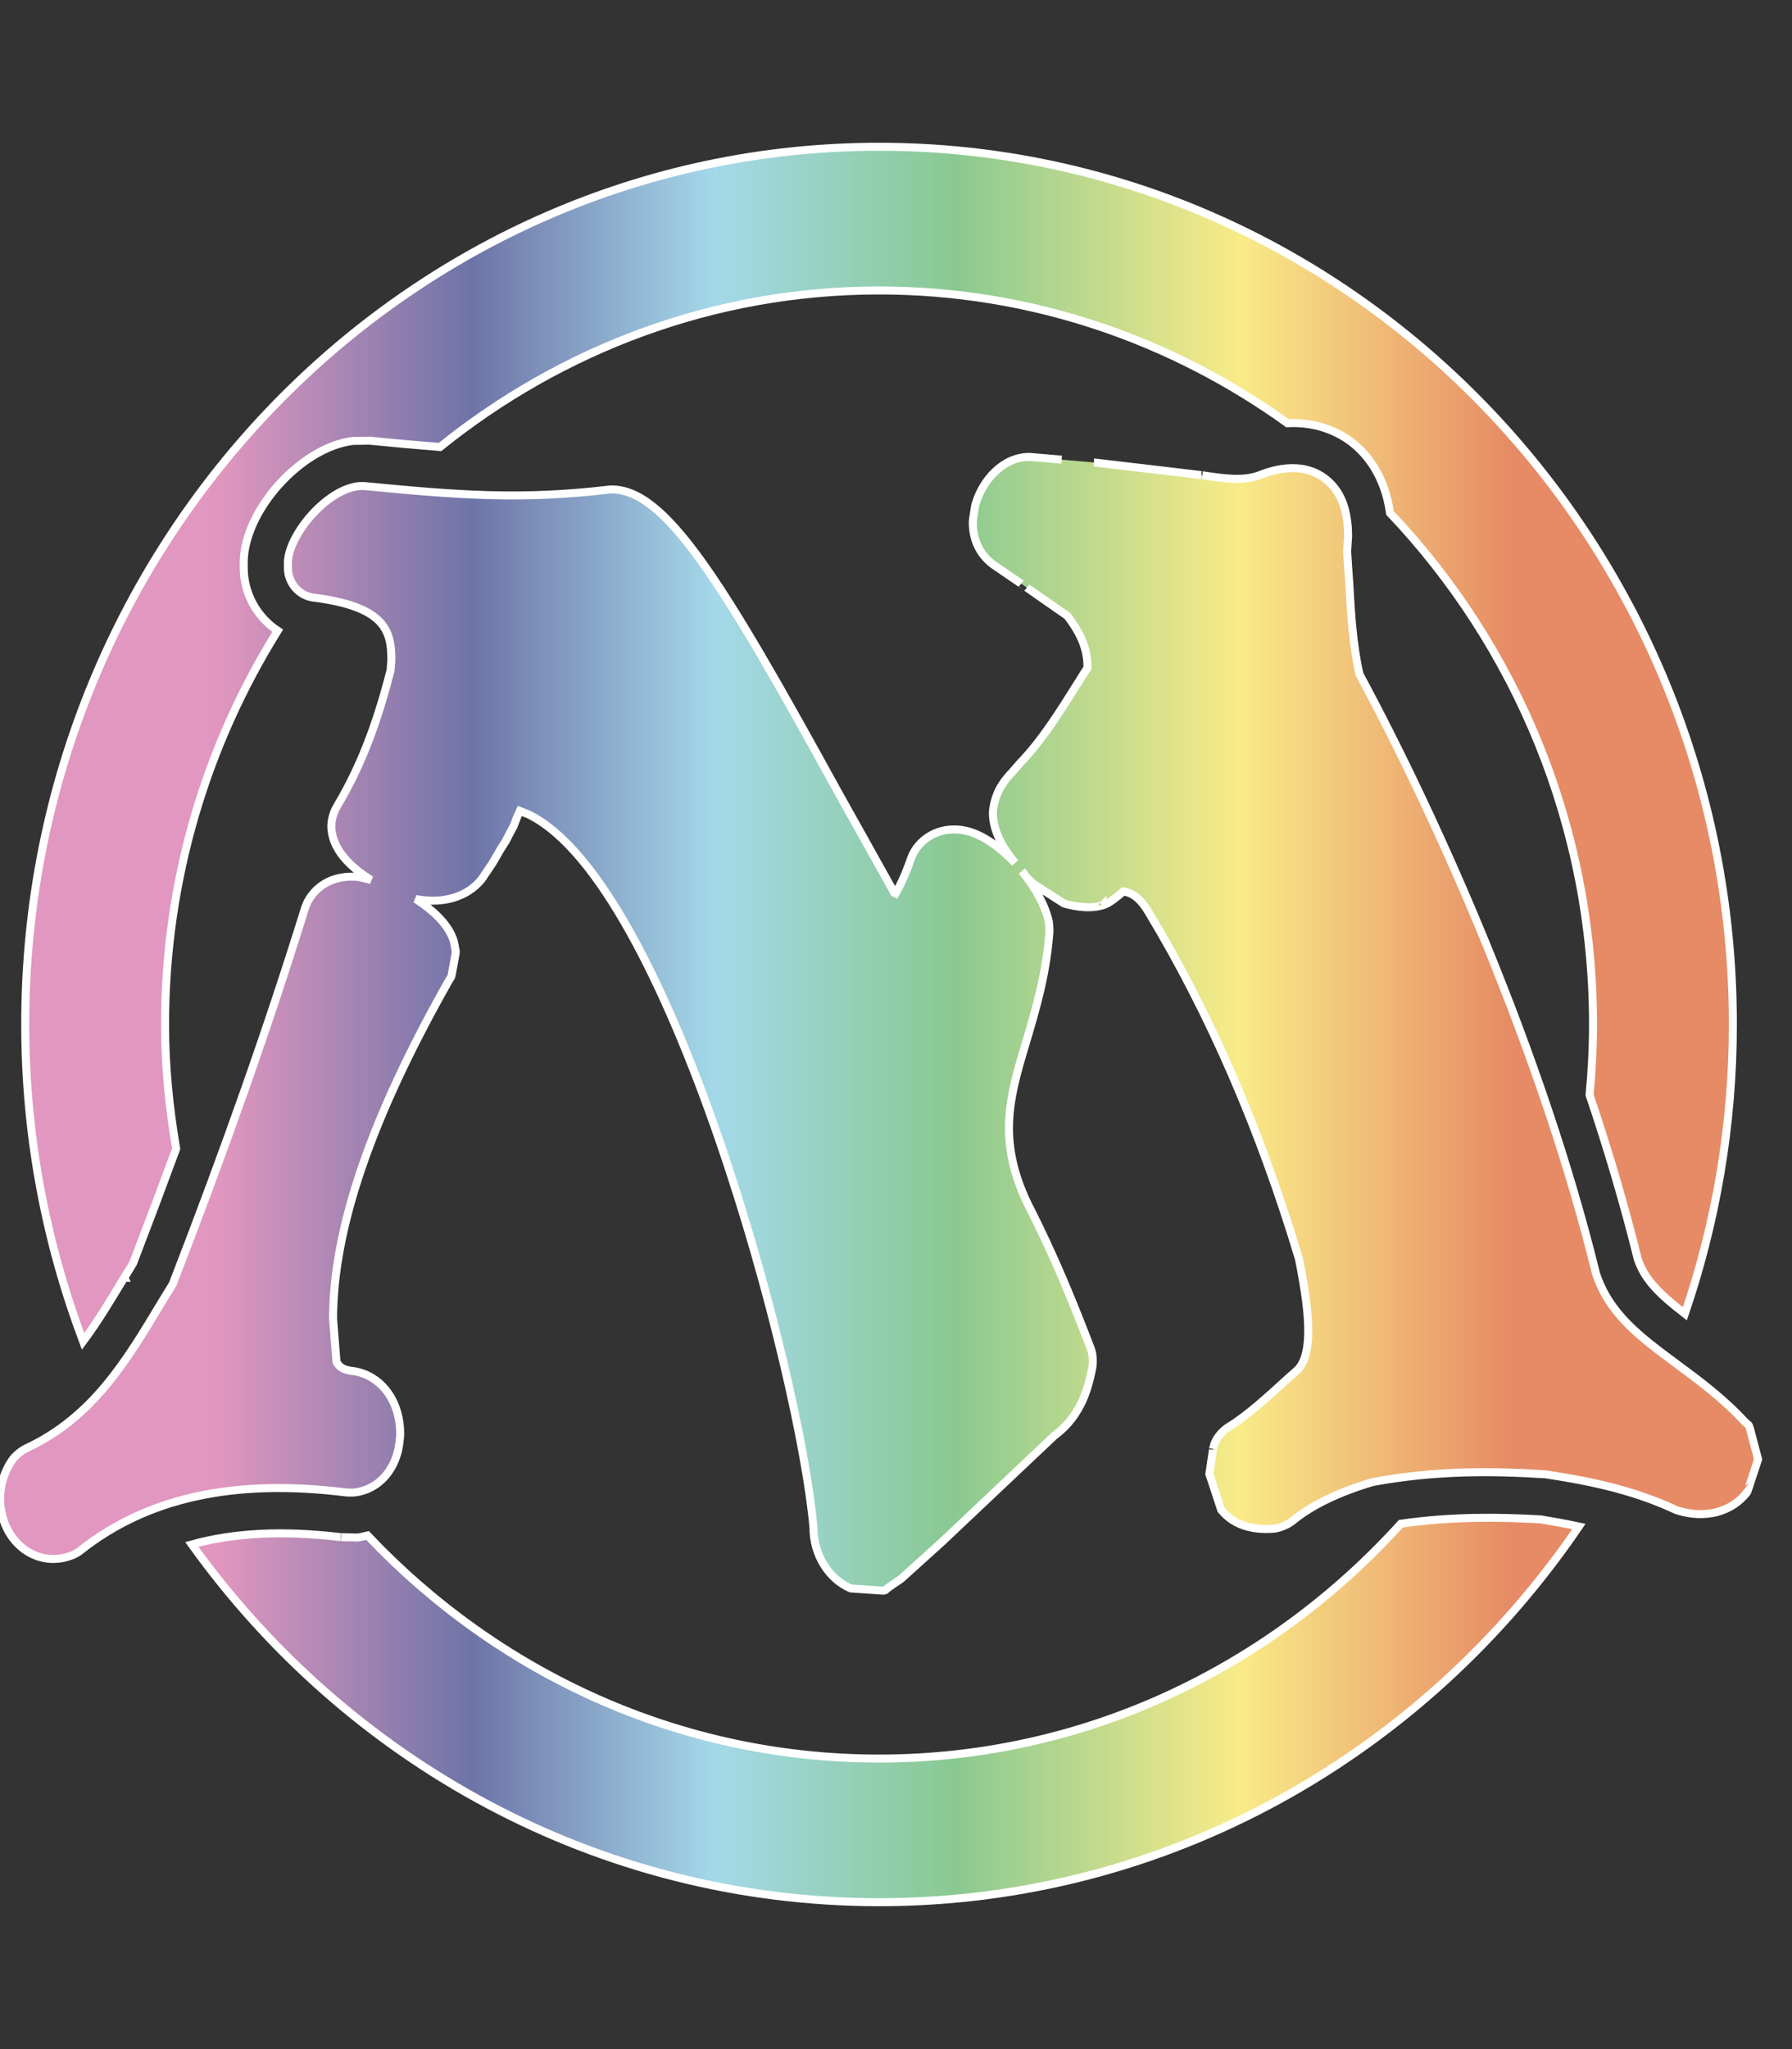
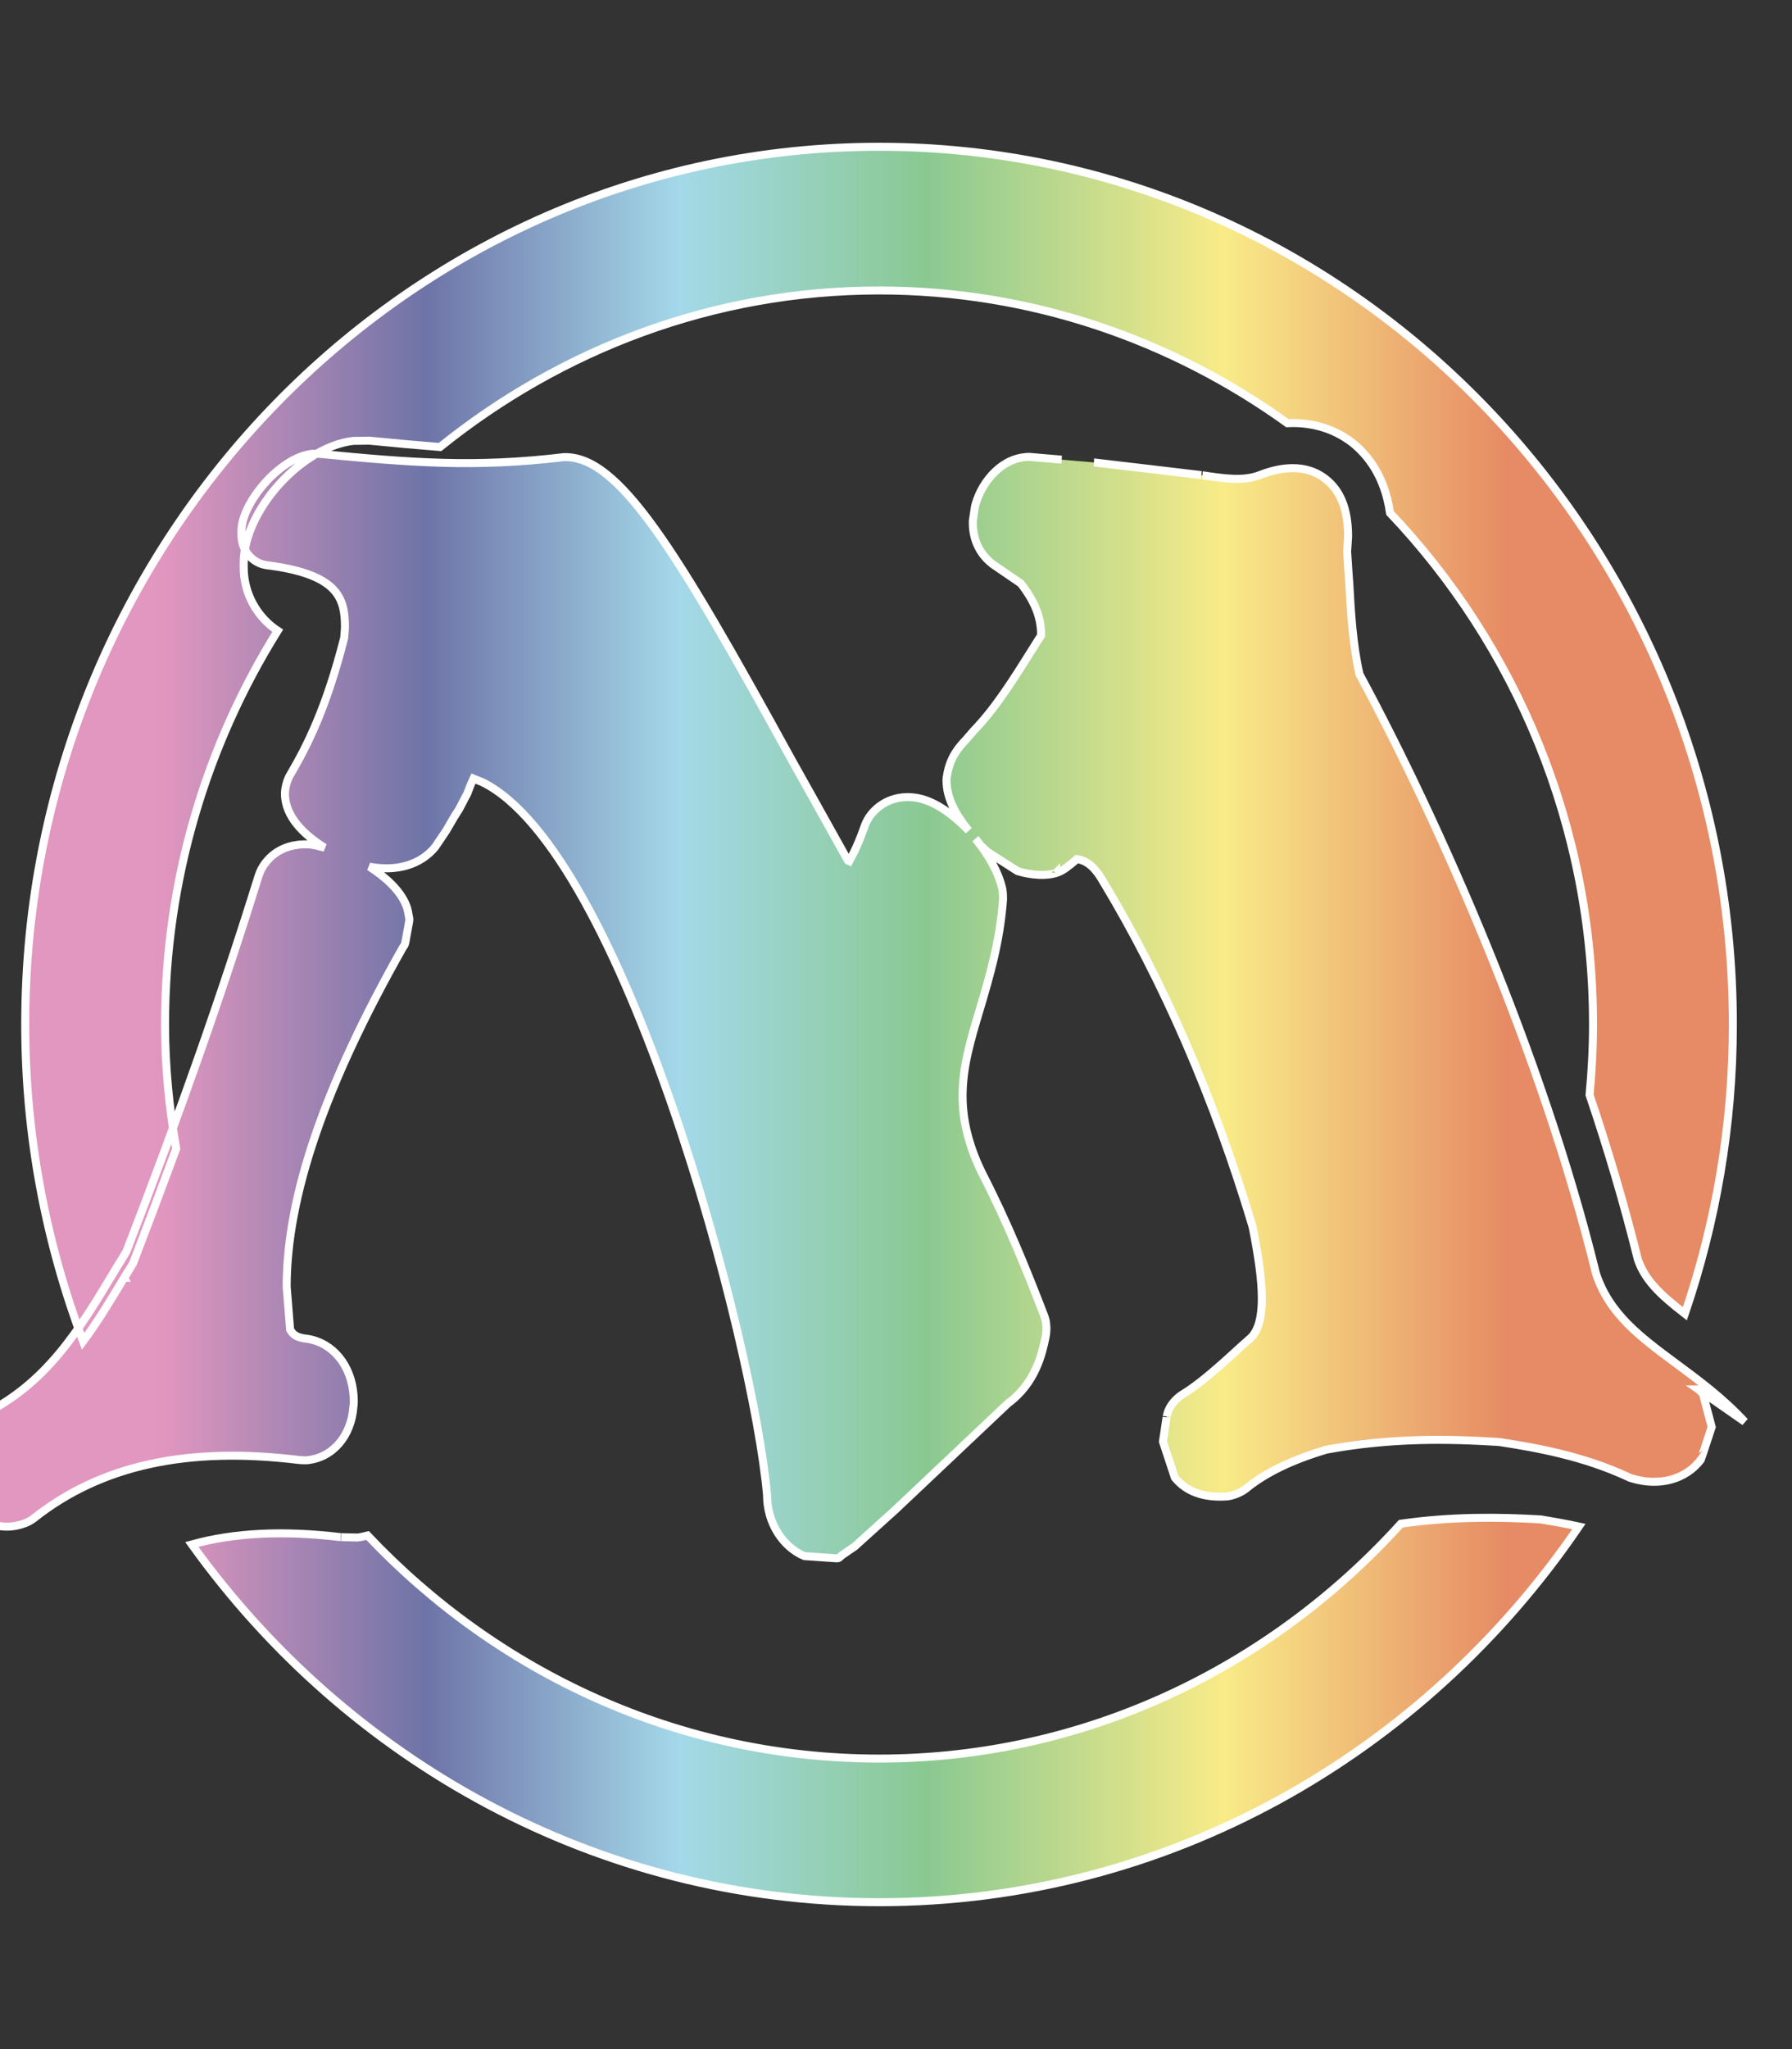
<svg xmlns="http://www.w3.org/2000/svg" width="28" height="32" version="1.1">
  <rect width="100%" height="100%" fill="#333333" stroke="none" />
  <title>Special</title>
  <defs>
    <linearGradient spreadMethod="pad" y2="0" x2="1" y1="0" x1="0" id="svg_7">
      <stop offset="0" stop-opacity="0.98" stop-color="#e599c2" />
      <stop offset="0.121" stop-opacity="0.977" stop-color="#e599c2" />
      <stop offset="0.266" stop-opacity="0.98" stop-color="#6f75aa" />
      <stop offset="0.406" stop-opacity="0.98" stop-color="#a6dced" />
      <stop offset="0.543" stop-opacity="0.98" stop-color="#8bcc93" />
      <stop offset="0.707" stop-opacity="0.98" stop-color="#fdef8a" />
      <stop offset="0.863" stop-opacity="0.98" stop-color="#ea8d66" />
      <stop offset="1" stop-opacity="0.98" stop-color="#ea8d66" />
    </linearGradient>
  </defs>
  <g>
-     <path id="svg_1" stroke="white" stroke-width="0.125" d="m27.262,22.203c-0.346,-0.374 -0.716,-0.645 -1.071,-0.908c-0.563,-0.417 -1.046,-0.774 -1.254,-1.408c-0.838,-3.414 -2.456,-7.064 -3.695,-9.357c-0.103,-0.456 -0.134,-0.941 -0.159,-1.411c-0.003,-0.012 -0.031,-0.461 -0.034,-0.508c0.003,-0.043 0.015,-0.23 0.015,-0.233c0,-0.424 -0.119,-0.715 -0.35,-0.896c-0.389,-0.307 -0.881,-0.12 -1.04,-0.059c-0.253,0.093 -0.544,0.05 -0.881,0c0.014,0 -1.697,-0.201 -1.697,-0.201c0.002,0 -1.009,-0.087 -1.009,-0.087c-0.424,0 -0.734,0.374 -0.839,0.724c-0.008,0.024 -0.014,0.047 -0.017,0.07l-0.025,0.167c-0.006,0.026 -0.006,0.052 -0.006,0.079c0.003,0.269 0.122,0.505 0.333,0.651l0.418,0.286c-0.003,-0.003 0.563,0.395 0.725,0.505c0.216,0.28 0.316,0.523 0.316,0.8l0,0.012c-0.051,0.076 -0.131,0.207 -0.131,0.207c-0.301,0.479 -0.582,0.929 -0.921,1.279c-0.015,0.018 -0.122,0.141 -0.122,0.141c-0.094,0.099 -0.25,0.265 -0.296,0.561c-0.005,0.023 -0.008,0.049 -0.008,0.073c0,0.275 0.139,0.532 0.346,0.786c-0.233,-0.245 -0.503,-0.438 -0.753,-0.499c-0.307,-0.073 -0.6,0.023 -0.782,0.26c-0.031,0.041 -0.068,0.108 -0.085,0.155c-0.097,0.28 -0.182,0.449 -0.245,0.561c-0.006,-0.003 -0.015,-0.003 -0.02,-0.006c-0.187,-0.339 -0.886,-1.586 -0.886,-1.586c-1.813,-3.3 -2.701,-4.746 -3.556,-4.717c-1.379,0.164 -2.362,0.09 -3.821,-0.052c-0.031,-0.003 -0.079,-0.003 -0.111,0c-0.512,0.058 -1.103,0.777 -1.103,1.201l0,0.072c0,0.234 0.167,0.435 0.395,0.467l0.071,0.009c1.063,0.149 1.151,0.526 1.151,0.964c0,0 -0.006,0.099 -0.012,0.161c-0.276,1.083 -0.571,1.676 -0.85,2.149c-0.043,0.073 -0.076,0.198 -0.076,0.283c0,0.356 0.293,0.642 0.619,0.844c-0.082,-0.018 -0.17,-0.047 -0.245,-0.05c-0.477,-0.023 -0.679,0.266 -0.744,0.389c-0.014,0.026 -0.034,0.079 -0.043,0.105c-0.571,1.837 -1.228,3.704 -2.064,5.864c-0.034,0.058 -0.173,0.283 -0.173,0.283c-0.557,0.929 -1.08,1.802 -2.121,2.287c-0.074,0.035 -0.168,0.114 -0.216,0.181c-0.122,0.178 -0.188,0.385 -0.188,0.604c0,0.222 0.068,0.438 0.194,0.608c0.222,0.298 0.583,0.409 0.918,0.28c0.045,-0.015 0.105,-0.049 0.142,-0.079c1.043,-0.826 2.399,-1.124 4.147,-0.908c0.034,0.003 0.088,0.005 0.119,0.003c0.398,-0.038 0.691,-0.374 0.725,-0.836c0.003,-0.005 0.006,-0.081 0.006,-0.081c0,-0.482 -0.261,-0.864 -0.651,-0.964c-0.023,-0.006 -0.046,-0.012 -0.071,-0.015c-0.179,-0.017 -0.23,-0.07 -0.273,-0.143c-0.009,-0.099 -0.054,-0.671 -0.054,-0.671c0,-1.408 0.594,-3.143 1.816,-5.298c0.028,-0.044 0.028,-0.032 0.039,-0.082l0.06,-0.33c0.002,-0.018 0.002,-0.026 0.002,-0.032c0,-0.009 -0.002,-0.009 -0.008,-0.044l-0.012,-0.067c-0.006,-0.034 -0.017,-0.073 -0.031,-0.105c-0.091,-0.228 -0.315,-0.435 -0.574,-0.602c0.426,0.082 0.802,-0.029 1.029,-0.307l0.173,-0.257l0.122,-0.21l0.08,-0.126l0.111,-0.213c0.012,-0.015 0.023,-0.044 0.028,-0.061c0,0 0.074,-0.193 0.079,-0.202c0.071,0.029 0.14,0.055 0.14,0.055c2.206,1.078 4.241,8.729 4.452,11.136l0,0.006c0,0.409 0.231,0.797 0.583,0.946c0,0 0.466,0.032 0.466,0.032c0.097,0.009 0.06,-0.005 0.143,-0.061l0.176,-0.12l0.634,-0.572l1.763,-1.665c0.435,-0.319 0.534,-0.783 0.586,-1.031c0.008,-0.035 0.014,-0.087 0.014,-0.135s-0.006,-0.093 -0.011,-0.126l-0.006,-0.017c-0.003,-0.023 -0.012,-0.038 -0.017,-0.058c-0.27,-0.701 -0.574,-1.457 -0.977,-2.24c-0.199,-0.409 -0.299,-0.803 -0.299,-1.192c0,-0.455 0.125,-0.873 0.271,-1.358c0.153,-0.517 0.312,-1.049 0.361,-1.708c0,-0.009 0,-0.021 0,-0.035c0,-0.041 -0.003,-0.09 -0.009,-0.126c-0.06,-0.266 -0.219,-0.544 -0.421,-0.789c0.042,0.044 0.06,0.09 0.111,0.132c0.006,0.006 0.071,0.067 0.071,0.067c0.006,0.003 0.474,0.304 0.474,0.304c0.071,0.023 0.358,0.102 0.6,0.032c0,0 0.003,-0.003 0.003,-0.003s0,0.003 -0.003,0.003c0.06,-0.018 0.111,-0.047 0.162,-0.084c0.057,-0.041 0.114,-0.088 0.167,-0.135c0.108,0.017 0.247,0.07 0.401,0.336c0.953,1.577 1.74,3.393 2.343,5.403c0.097,0.484 0.145,0.844 0.145,1.121c0,0.382 -0.091,0.529 -0.162,0.607l-0.159,0.141c-0.316,0.289 -0.64,0.584 -0.913,0.748c-0.105,0.064 -0.213,0.184 -0.242,0.306l-0.009,0.035c0,-0.006 -0.06,0.4 -0.06,0.4l0.185,0.561c0.179,0.222 0.455,0.321 0.816,0.295c0.091,-0.008 0.222,-0.061 0.295,-0.12c0.307,-0.251 0.717,-0.449 1.257,-0.61c1.017,-0.187 1.902,-0.17 2.701,-0.12c0.588,0.09 1.316,0.221 2.015,0.546c0.017,0.009 0.037,0.018 0.06,0.023c0.426,0.129 0.839,0.018 1.075,-0.292c0.003,0 0.17,-0.511 0.17,-0.511l-0.127,-0.482c-0.023,-0.076 -0.026,-0.05 -0.08,-0.105l-0.001,0zm-25.32,-2.249c0,0 0.094,-0.152 0.137,-0.225c0.239,-0.622 0.461,-1.212 0.674,-1.79c-0.108,-0.631 -0.174,-1.276 -0.174,-1.939c0,-2.263 0.651,-4.372 1.76,-6.15c-0.321,-0.211 -0.531,-0.579 -0.531,-0.988l0,-0.073c0,-0.812 0.895,-1.808 1.711,-1.904c0,0 0.253,-0.003 0.256,-0.003c0.401,0.04 0.759,0.072 1.1,0.099c1.893,-1.524 4.273,-2.445 6.862,-2.445c2.371,0 4.569,0.771 6.379,2.073c0.464,-0.023 0.799,0.138 1.017,0.307c0.234,0.187 0.504,0.52 0.586,1.095c1.961,2.064 3.172,4.88 3.172,7.987c0,0.371 -0.02,0.739 -0.054,1.101c0.287,0.849 0.543,1.714 0.753,2.564c0.108,0.324 0.35,0.555 0.736,0.853c0.483,-1.416 0.75,-2.935 0.75,-4.518c0,-7.558 -5.986,-13.706 -13.341,-13.706s-13.341,6.148 -13.341,13.706c0,1.746 0.325,3.411 0.904,4.95c0.225,-0.301 0.426,-0.636 0.643,-0.996l0.001,0.002zm22.133,3.774c0.191,0.032 0.392,0.067 0.595,0.111c-2.414,3.543 -6.413,5.867 -10.933,5.867c-4.401,0 -8.309,-2.202 -10.74,-5.587c0.666,-0.184 1.433,-0.221 2.326,-0.114c-0.006,0 0.264,0.006 0.264,0.006c0.054,-0.006 0.106,-0.02 0.156,-0.032c2.03,2.146 4.861,3.484 7.993,3.484c3.218,0 6.115,-1.419 8.153,-3.668c0.805,-0.114 1.527,-0.105 2.186,-0.067z" fill="url(#svg_7)" />
+     <path id="svg_1" stroke="white" stroke-width="0.125" d="m27.262,22.203c-0.346,-0.374 -0.716,-0.645 -1.071,-0.908c-0.563,-0.417 -1.046,-0.774 -1.254,-1.408c-0.838,-3.414 -2.456,-7.064 -3.695,-9.357c-0.103,-0.456 -0.134,-0.941 -0.159,-1.411c-0.003,-0.012 -0.031,-0.461 -0.034,-0.508c0.003,-0.043 0.015,-0.23 0.015,-0.233c0,-0.424 -0.119,-0.715 -0.35,-0.896c-0.389,-0.307 -0.881,-0.12 -1.04,-0.059c-0.253,0.093 -0.544,0.05 -0.881,0c0.014,0 -1.697,-0.201 -1.697,-0.201c0.002,0 -1.009,-0.087 -1.009,-0.087c-0.424,0 -0.734,0.374 -0.839,0.724c-0.008,0.024 -0.014,0.047 -0.017,0.07l-0.025,0.167c-0.006,0.026 -0.006,0.052 -0.006,0.079c0.003,0.269 0.122,0.505 0.333,0.651l0.418,0.286c0.216,0.28 0.316,0.523 0.316,0.8l0,0.012c-0.051,0.076 -0.131,0.207 -0.131,0.207c-0.301,0.479 -0.582,0.929 -0.921,1.279c-0.015,0.018 -0.122,0.141 -0.122,0.141c-0.094,0.099 -0.25,0.265 -0.296,0.561c-0.005,0.023 -0.008,0.049 -0.008,0.073c0,0.275 0.139,0.532 0.346,0.786c-0.233,-0.245 -0.503,-0.438 -0.753,-0.499c-0.307,-0.073 -0.6,0.023 -0.782,0.26c-0.031,0.041 -0.068,0.108 -0.085,0.155c-0.097,0.28 -0.182,0.449 -0.245,0.561c-0.006,-0.003 -0.015,-0.003 -0.02,-0.006c-0.187,-0.339 -0.886,-1.586 -0.886,-1.586c-1.813,-3.3 -2.701,-4.746 -3.556,-4.717c-1.379,0.164 -2.362,0.09 -3.821,-0.052c-0.031,-0.003 -0.079,-0.003 -0.111,0c-0.512,0.058 -1.103,0.777 -1.103,1.201l0,0.072c0,0.234 0.167,0.435 0.395,0.467l0.071,0.009c1.063,0.149 1.151,0.526 1.151,0.964c0,0 -0.006,0.099 -0.012,0.161c-0.276,1.083 -0.571,1.676 -0.85,2.149c-0.043,0.073 -0.076,0.198 -0.076,0.283c0,0.356 0.293,0.642 0.619,0.844c-0.082,-0.018 -0.17,-0.047 -0.245,-0.05c-0.477,-0.023 -0.679,0.266 -0.744,0.389c-0.014,0.026 -0.034,0.079 -0.043,0.105c-0.571,1.837 -1.228,3.704 -2.064,5.864c-0.034,0.058 -0.173,0.283 -0.173,0.283c-0.557,0.929 -1.08,1.802 -2.121,2.287c-0.074,0.035 -0.168,0.114 -0.216,0.181c-0.122,0.178 -0.188,0.385 -0.188,0.604c0,0.222 0.068,0.438 0.194,0.608c0.222,0.298 0.583,0.409 0.918,0.28c0.045,-0.015 0.105,-0.049 0.142,-0.079c1.043,-0.826 2.399,-1.124 4.147,-0.908c0.034,0.003 0.088,0.005 0.119,0.003c0.398,-0.038 0.691,-0.374 0.725,-0.836c0.003,-0.005 0.006,-0.081 0.006,-0.081c0,-0.482 -0.261,-0.864 -0.651,-0.964c-0.023,-0.006 -0.046,-0.012 -0.071,-0.015c-0.179,-0.017 -0.23,-0.07 -0.273,-0.143c-0.009,-0.099 -0.054,-0.671 -0.054,-0.671c0,-1.408 0.594,-3.143 1.816,-5.298c0.028,-0.044 0.028,-0.032 0.039,-0.082l0.06,-0.33c0.002,-0.018 0.002,-0.026 0.002,-0.032c0,-0.009 -0.002,-0.009 -0.008,-0.044l-0.012,-0.067c-0.006,-0.034 -0.017,-0.073 -0.031,-0.105c-0.091,-0.228 -0.315,-0.435 -0.574,-0.602c0.426,0.082 0.802,-0.029 1.029,-0.307l0.173,-0.257l0.122,-0.21l0.08,-0.126l0.111,-0.213c0.012,-0.015 0.023,-0.044 0.028,-0.061c0,0 0.074,-0.193 0.079,-0.202c0.071,0.029 0.14,0.055 0.14,0.055c2.206,1.078 4.241,8.729 4.452,11.136l0,0.006c0,0.409 0.231,0.797 0.583,0.946c0,0 0.466,0.032 0.466,0.032c0.097,0.009 0.06,-0.005 0.143,-0.061l0.176,-0.12l0.634,-0.572l1.763,-1.665c0.435,-0.319 0.534,-0.783 0.586,-1.031c0.008,-0.035 0.014,-0.087 0.014,-0.135s-0.006,-0.093 -0.011,-0.126l-0.006,-0.017c-0.003,-0.023 -0.012,-0.038 -0.017,-0.058c-0.27,-0.701 -0.574,-1.457 -0.977,-2.24c-0.199,-0.409 -0.299,-0.803 -0.299,-1.192c0,-0.455 0.125,-0.873 0.271,-1.358c0.153,-0.517 0.312,-1.049 0.361,-1.708c0,-0.009 0,-0.021 0,-0.035c0,-0.041 -0.003,-0.09 -0.009,-0.126c-0.06,-0.266 -0.219,-0.544 -0.421,-0.789c0.042,0.044 0.06,0.09 0.111,0.132c0.006,0.006 0.071,0.067 0.071,0.067c0.006,0.003 0.474,0.304 0.474,0.304c0.071,0.023 0.358,0.102 0.6,0.032c0,0 0.003,-0.003 0.003,-0.003s0,0.003 -0.003,0.003c0.06,-0.018 0.111,-0.047 0.162,-0.084c0.057,-0.041 0.114,-0.088 0.167,-0.135c0.108,0.017 0.247,0.07 0.401,0.336c0.953,1.577 1.74,3.393 2.343,5.403c0.097,0.484 0.145,0.844 0.145,1.121c0,0.382 -0.091,0.529 -0.162,0.607l-0.159,0.141c-0.316,0.289 -0.64,0.584 -0.913,0.748c-0.105,0.064 -0.213,0.184 -0.242,0.306l-0.009,0.035c0,-0.006 -0.06,0.4 -0.06,0.4l0.185,0.561c0.179,0.222 0.455,0.321 0.816,0.295c0.091,-0.008 0.222,-0.061 0.295,-0.12c0.307,-0.251 0.717,-0.449 1.257,-0.61c1.017,-0.187 1.902,-0.17 2.701,-0.12c0.588,0.09 1.316,0.221 2.015,0.546c0.017,0.009 0.037,0.018 0.06,0.023c0.426,0.129 0.839,0.018 1.075,-0.292c0.003,0 0.17,-0.511 0.17,-0.511l-0.127,-0.482c-0.023,-0.076 -0.026,-0.05 -0.08,-0.105l-0.001,0zm-25.32,-2.249c0,0 0.094,-0.152 0.137,-0.225c0.239,-0.622 0.461,-1.212 0.674,-1.79c-0.108,-0.631 -0.174,-1.276 -0.174,-1.939c0,-2.263 0.651,-4.372 1.76,-6.15c-0.321,-0.211 -0.531,-0.579 -0.531,-0.988l0,-0.073c0,-0.812 0.895,-1.808 1.711,-1.904c0,0 0.253,-0.003 0.256,-0.003c0.401,0.04 0.759,0.072 1.1,0.099c1.893,-1.524 4.273,-2.445 6.862,-2.445c2.371,0 4.569,0.771 6.379,2.073c0.464,-0.023 0.799,0.138 1.017,0.307c0.234,0.187 0.504,0.52 0.586,1.095c1.961,2.064 3.172,4.88 3.172,7.987c0,0.371 -0.02,0.739 -0.054,1.101c0.287,0.849 0.543,1.714 0.753,2.564c0.108,0.324 0.35,0.555 0.736,0.853c0.483,-1.416 0.75,-2.935 0.75,-4.518c0,-7.558 -5.986,-13.706 -13.341,-13.706s-13.341,6.148 -13.341,13.706c0,1.746 0.325,3.411 0.904,4.95c0.225,-0.301 0.426,-0.636 0.643,-0.996l0.001,0.002zm22.133,3.774c0.191,0.032 0.392,0.067 0.595,0.111c-2.414,3.543 -6.413,5.867 -10.933,5.867c-4.401,0 -8.309,-2.202 -10.74,-5.587c0.666,-0.184 1.433,-0.221 2.326,-0.114c-0.006,0 0.264,0.006 0.264,0.006c0.054,-0.006 0.106,-0.02 0.156,-0.032c2.03,2.146 4.861,3.484 7.993,3.484c3.218,0 6.115,-1.419 8.153,-3.668c0.805,-0.114 1.527,-0.105 2.186,-0.067z" fill="url(#svg_7)" />
  </g>
</svg>